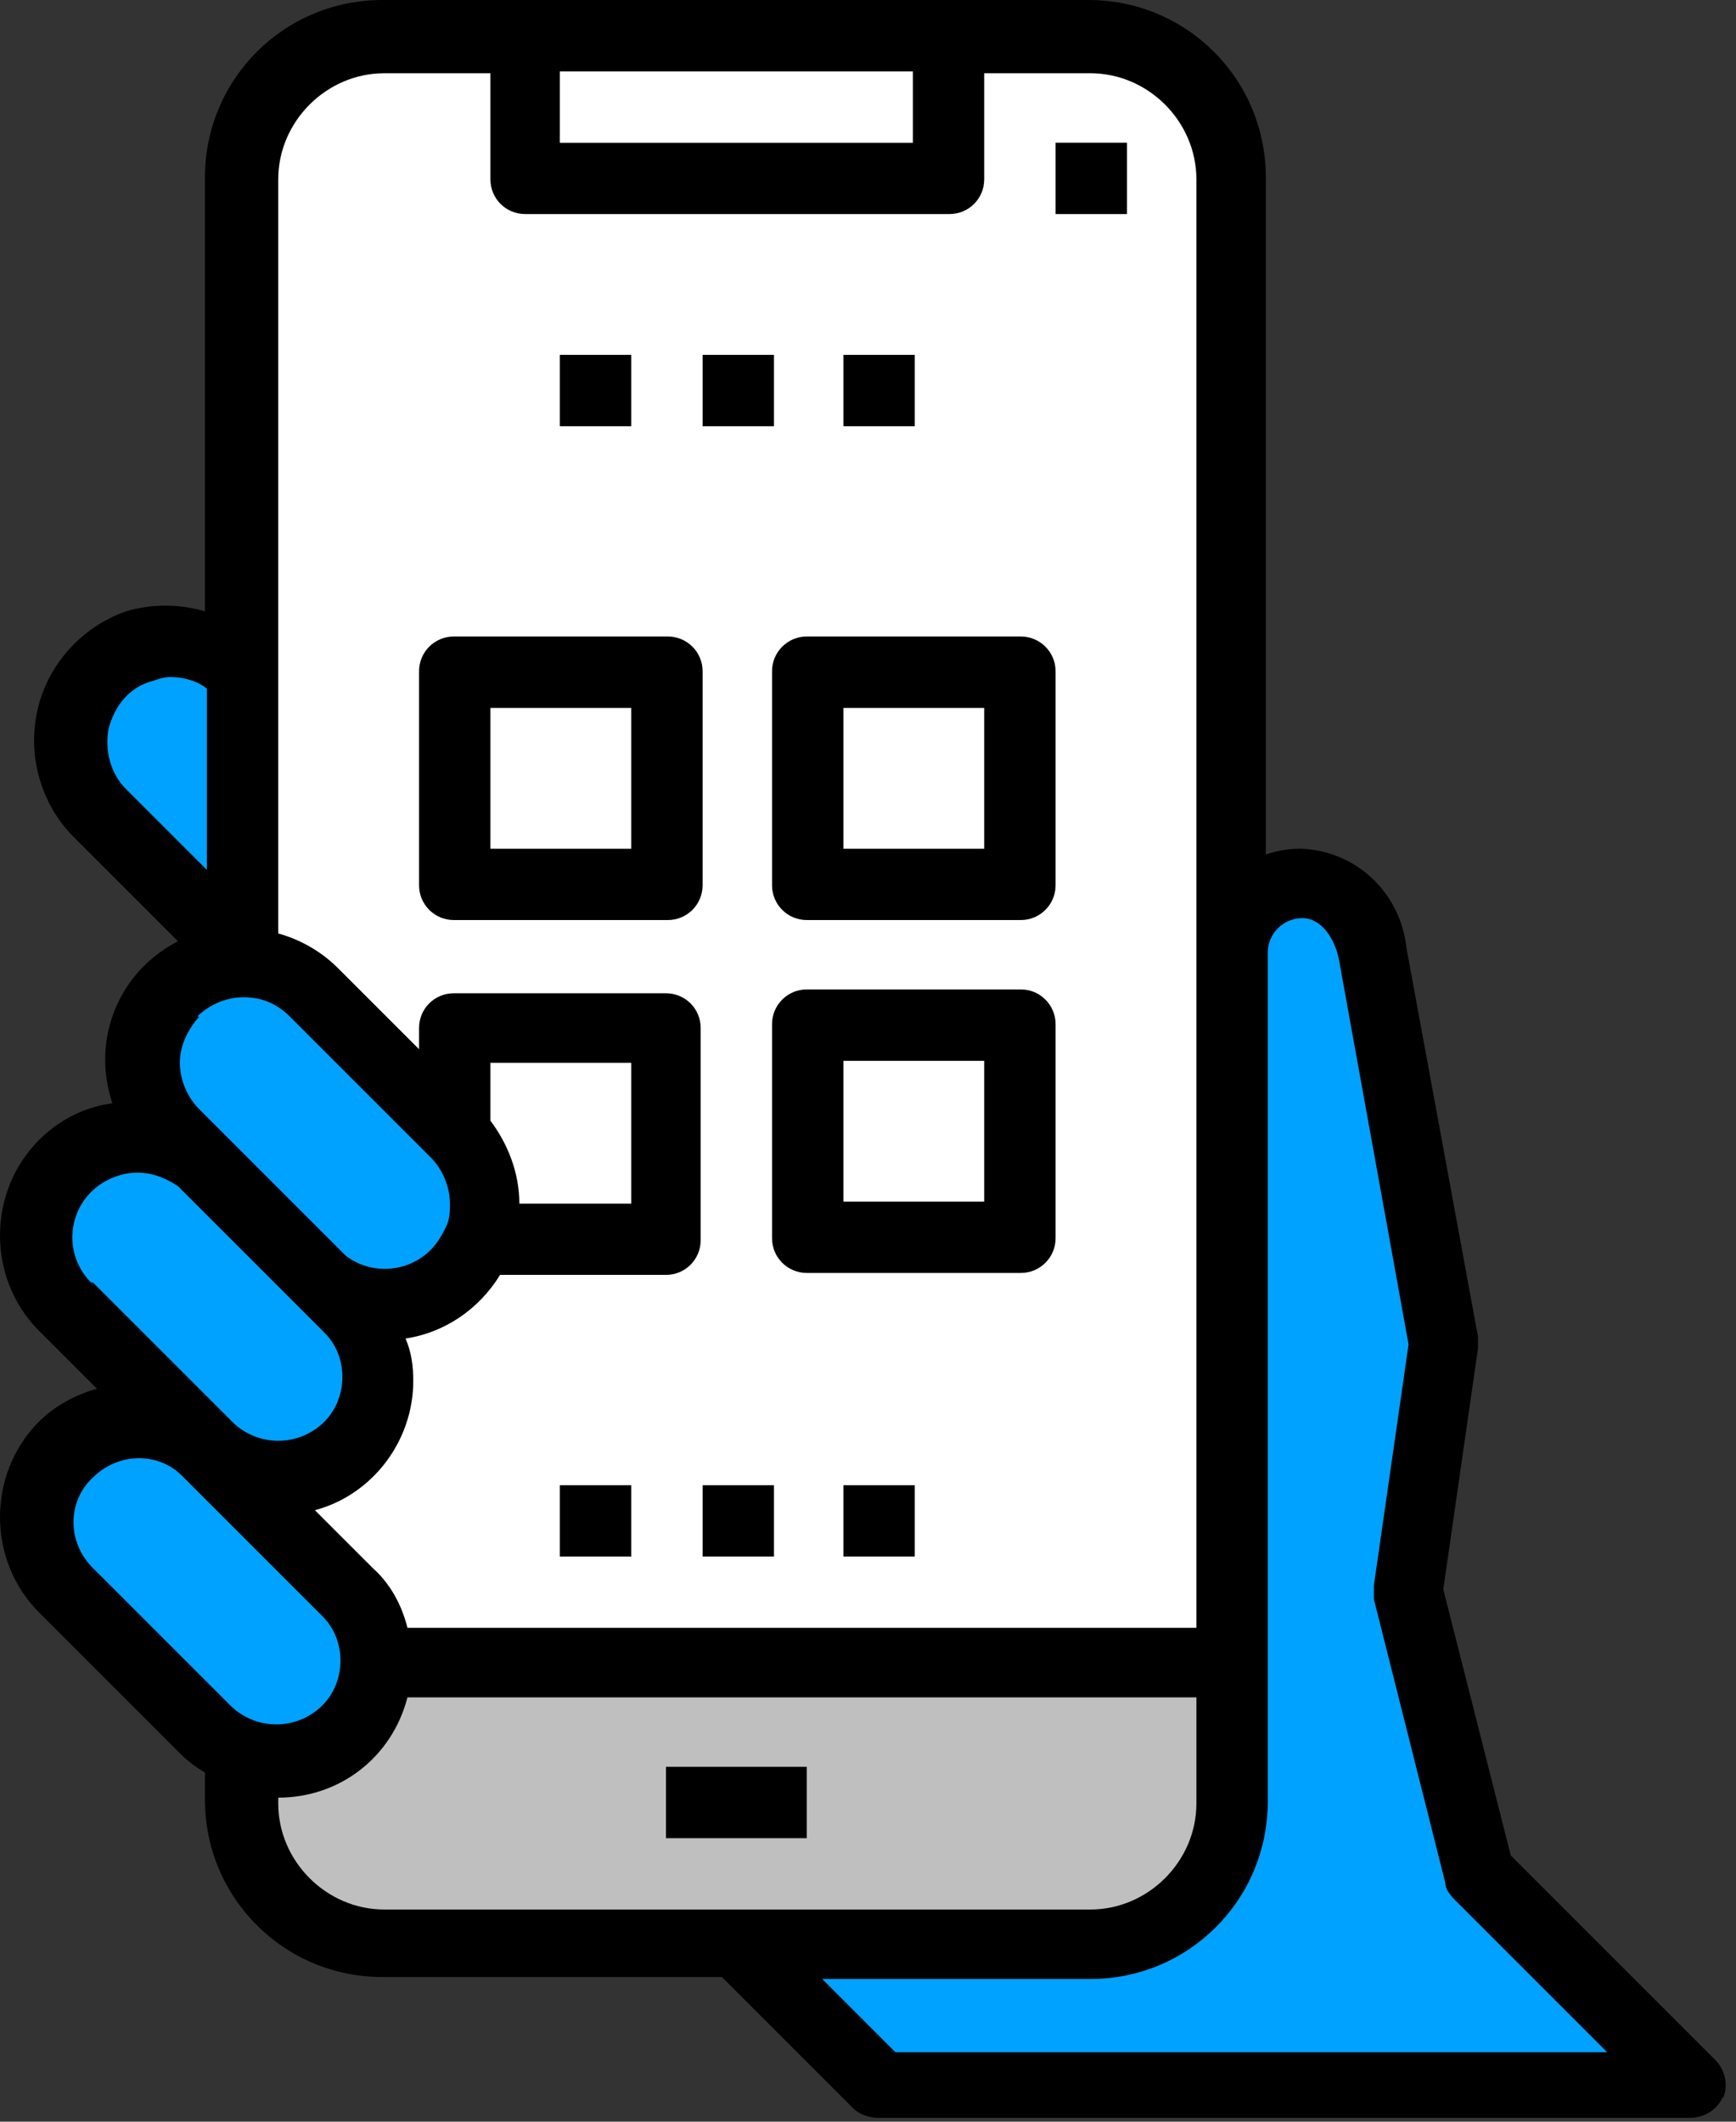
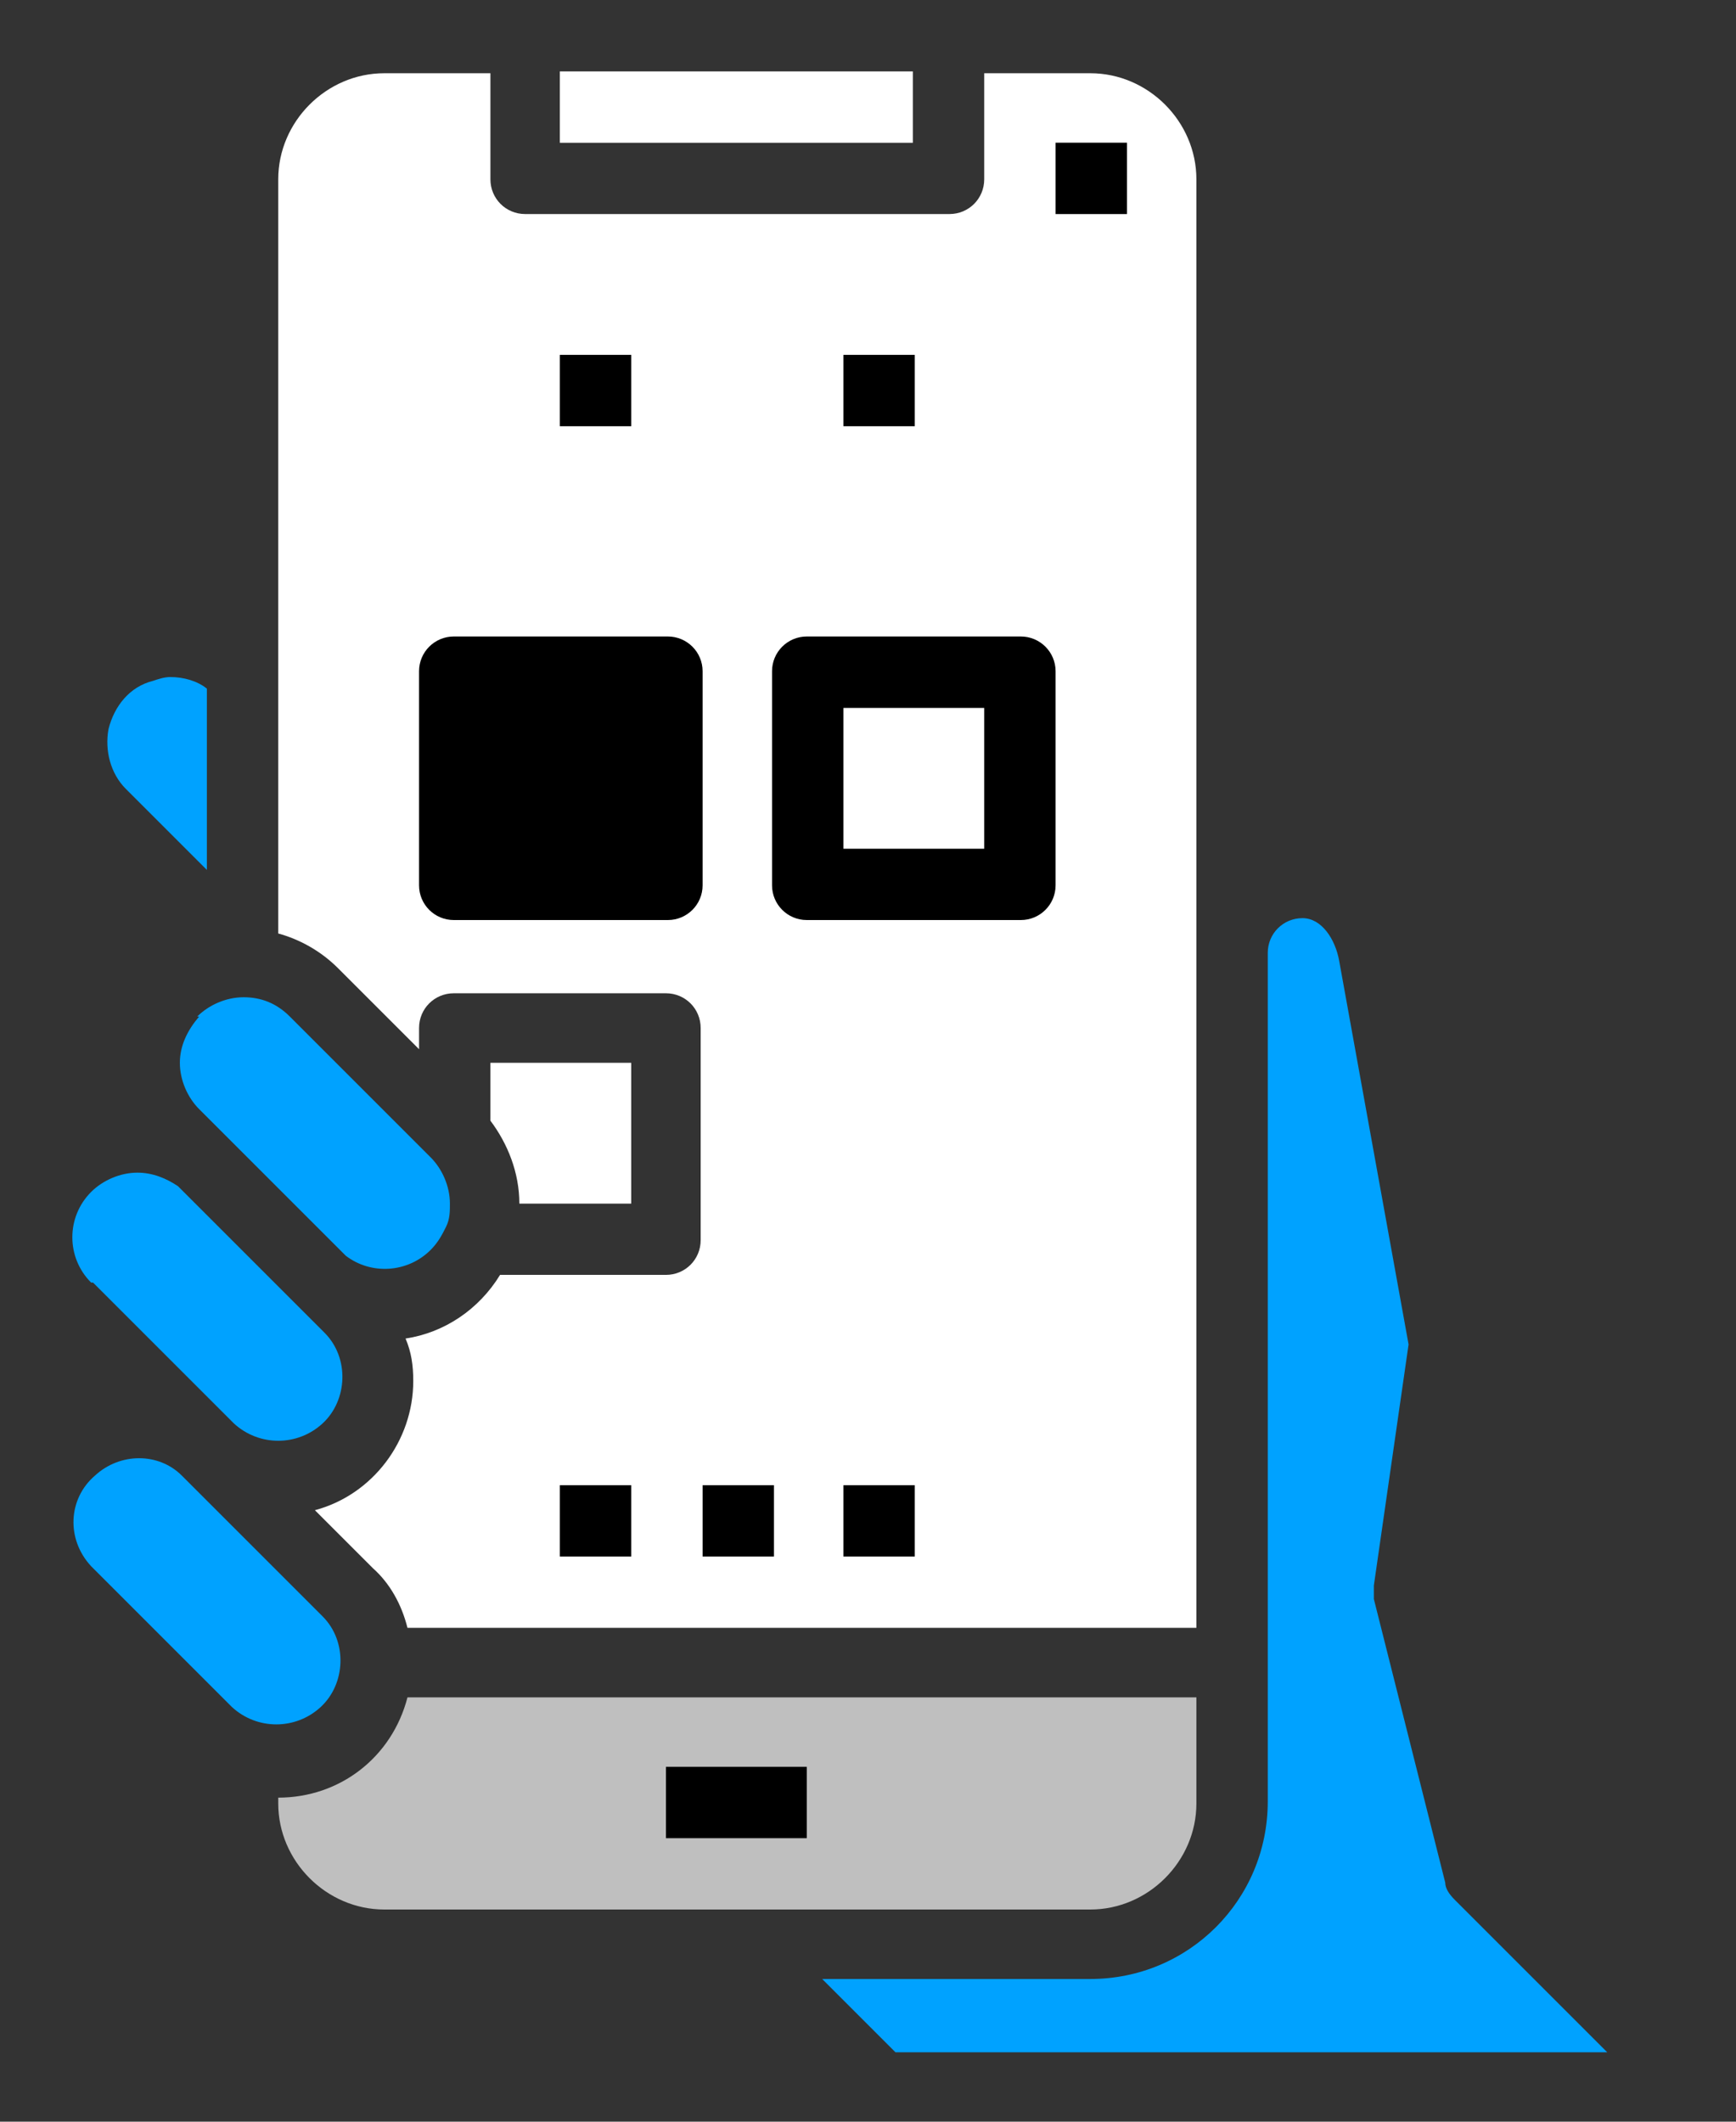
<svg xmlns="http://www.w3.org/2000/svg" width="90" height="110" viewBox="0 0 90 110" fill="none">
  <rect x="0" y="0" width="90" height="110" fill="#333333" stroke="none" />
-   <path d="M89.325 108.8C89.625 108.1 89.425 107.3 88.925 106.8L78.325 96.2L74.825 82.4L76.625 69.9C76.625 69.7 76.625 69.5 76.625 69.3L72.925 49.2C72.625 46.3 70.325 44.1 67.425 44C66.825 44 66.225 44.1 65.625 44.3V9.2C65.625 4.1 61.525 0 56.425 0H19.825C14.725 0 10.625 4.1 10.625 9.2V31.7C9.325 31.3 7.825 31.3 6.525 31.7C4.225 32.5 2.425 34.5 1.925 36.9C1.425 39.2 2.125 41.7 3.825 43.4L9.225 48.8C6.125 50.4 4.725 53.9 5.825 57.2C4.325 57.4 3.025 58.1 2.025 59.1C-0.675 61.8 -0.675 66.3 2.025 69L5.025 72C3.925 72.3 2.825 72.9 2.025 73.7C-0.675 76.4 -0.675 80.9 2.025 83.6L9.325 90.9C9.725 91.3 10.125 91.6 10.625 91.9V93.3C10.625 98.4 14.725 102.5 19.825 102.5H37.425L44.225 109.3C44.525 109.6 45.025 109.8 45.525 109.8H87.625C88.325 109.8 89.025 109.4 89.325 108.7V108.8Z" fill="black" />
  <path d="M14.425 34.897V9.297C14.425 6.297 16.925 3.797 19.925 3.797H25.425V9.297C25.425 10.297 26.225 11.097 27.225 11.097H49.225C50.225 11.097 51.025 10.297 51.025 9.297V3.797H56.525C59.525 3.797 62.025 6.297 62.025 9.297V84.397H21.125C20.825 83.197 20.225 82.097 19.325 81.297L16.325 78.297C19.325 77.497 21.425 74.697 21.425 71.597C21.425 70.797 21.325 70.097 21.025 69.397C23.025 69.097 24.825 67.897 25.925 66.097H34.525C35.525 66.097 36.325 65.297 36.325 64.297V53.297C36.325 52.297 35.525 51.497 34.525 51.497H23.525C22.525 51.497 21.725 52.297 21.725 53.297V54.397L17.525 50.197C16.625 49.297 15.525 48.697 14.425 48.397V34.997V34.897Z" fill="white" />
  <path d="M25.425 58.102V55.102H32.725V62.402H26.925C26.925 60.802 26.325 59.302 25.425 58.102Z" fill="white" />
  <path d="M6.525 40.902C5.725 40.102 5.425 38.902 5.625 37.802C5.925 36.602 6.725 35.602 7.925 35.302C8.225 35.202 8.525 35.102 8.825 35.102C9.525 35.102 10.225 35.302 10.725 35.702V45.102L6.525 40.902Z" fill="#00A2FF" />
  <path d="M10.225 52.703C10.825 52.103 11.725 51.703 12.625 51.703C13.525 51.703 14.325 52.003 15.025 52.703L22.325 60.003C22.925 60.603 23.325 61.503 23.325 62.403C23.325 62.803 23.325 63.203 23.125 63.603C22.925 64.003 22.725 64.403 22.325 64.803C21.125 66.003 19.225 66.103 17.925 65.103L10.325 57.503C9.725 56.903 9.325 56.003 9.325 55.103C9.325 54.203 9.725 53.403 10.325 52.703H10.225Z" fill="#00A2FF" />
  <path d="M4.725 66.497C3.425 65.197 3.425 63.097 4.725 61.797C5.325 61.197 6.225 60.797 7.125 60.797C7.925 60.797 8.625 61.097 9.225 61.497L16.825 69.097C18.125 70.397 18.025 72.597 16.725 73.797C15.425 74.997 13.425 74.997 12.125 73.797L4.825 66.497H4.725Z" fill="#00A2FF" />
  <path d="M12.025 88.502L4.725 81.202C3.425 79.802 3.525 77.702 4.925 76.502C6.225 75.302 8.225 75.302 9.425 76.502L16.725 83.802C18.025 85.102 17.925 87.302 16.625 88.502C15.325 89.702 13.325 89.702 12.025 88.502Z" fill="#00A2FF" />
  <path d="M19.925 99C16.925 99 14.425 96.5 14.425 93.5V93.2C17.625 93.2 20.325 91.1 21.125 88H62.025V93.5C62.025 96.5 59.525 99 56.525 99H19.925Z" fill="#BFBFBF" />
  <path d="M46.325 106.302L42.625 102.602H56.525C61.625 102.602 65.725 98.502 65.725 93.402V49.402C65.725 48.402 66.525 47.602 67.525 47.602C68.525 47.602 69.225 48.702 69.425 49.802L73.025 69.702L71.225 82.202C71.225 82.402 71.225 82.702 71.225 82.902L74.925 97.602C74.925 97.902 75.125 98.202 75.425 98.502L83.325 106.402H46.425L46.325 106.302Z" fill="#00A2FF" />
  <path d="M34.625 33H23.525C22.53 33 21.725 33.806 21.725 34.8V45.9C21.725 46.894 22.53 47.7 23.525 47.7H34.625C35.619 47.7 36.425 46.894 36.425 45.9V34.8C36.425 33.806 35.619 33 34.625 33Z" fill="black" />
-   <path d="M32.725 36.703H25.425V44.003H32.725V36.703Z" fill="white" />
  <path d="M52.925 33H41.825C40.831 33 40.025 33.806 40.025 34.8V45.9C40.025 46.894 40.831 47.7 41.825 47.7H52.925C53.919 47.7 54.725 46.894 54.725 45.9V34.8C54.725 33.806 53.919 33 52.925 33Z" fill="black" />
  <path d="M51.025 36.703H43.725V44.003H51.025V36.703Z" fill="white" />
-   <path d="M52.925 51.297H41.825C40.831 51.297 40.025 52.103 40.025 53.097V64.197C40.025 65.191 40.831 65.997 41.825 65.997H52.925C53.919 65.997 54.725 65.191 54.725 64.197V53.097C54.725 52.103 53.919 51.297 52.925 51.297Z" fill="black" />
  <path d="M51.025 55H43.725V62.3H51.025V55Z" fill="white" />
  <path d="M29.025 77H32.725V80.7H29.025V77Z" fill="black" />
  <path d="M36.425 77H40.125V80.7H36.425V77Z" fill="black" />
  <path d="M43.725 77H47.425V80.7H43.725V77Z" fill="black" />
  <path d="M34.525 91.602H41.825V95.302H34.525V91.602Z" fill="black" />
  <path d="M29.025 18.398H32.725V22.098H29.025V18.398Z" fill="black" />
-   <path d="M36.425 18.398H40.125V22.098H36.425V18.398Z" fill="black" />
  <path d="M43.725 18.398H47.425V22.098H43.725V18.398Z" fill="black" />
  <path d="M54.725 7.398H58.425V11.098H54.725V7.398Z" fill="black" />
  <path d="M47.325 3.703H29.025V7.403H47.325V3.703Z" fill="white" />
</svg>